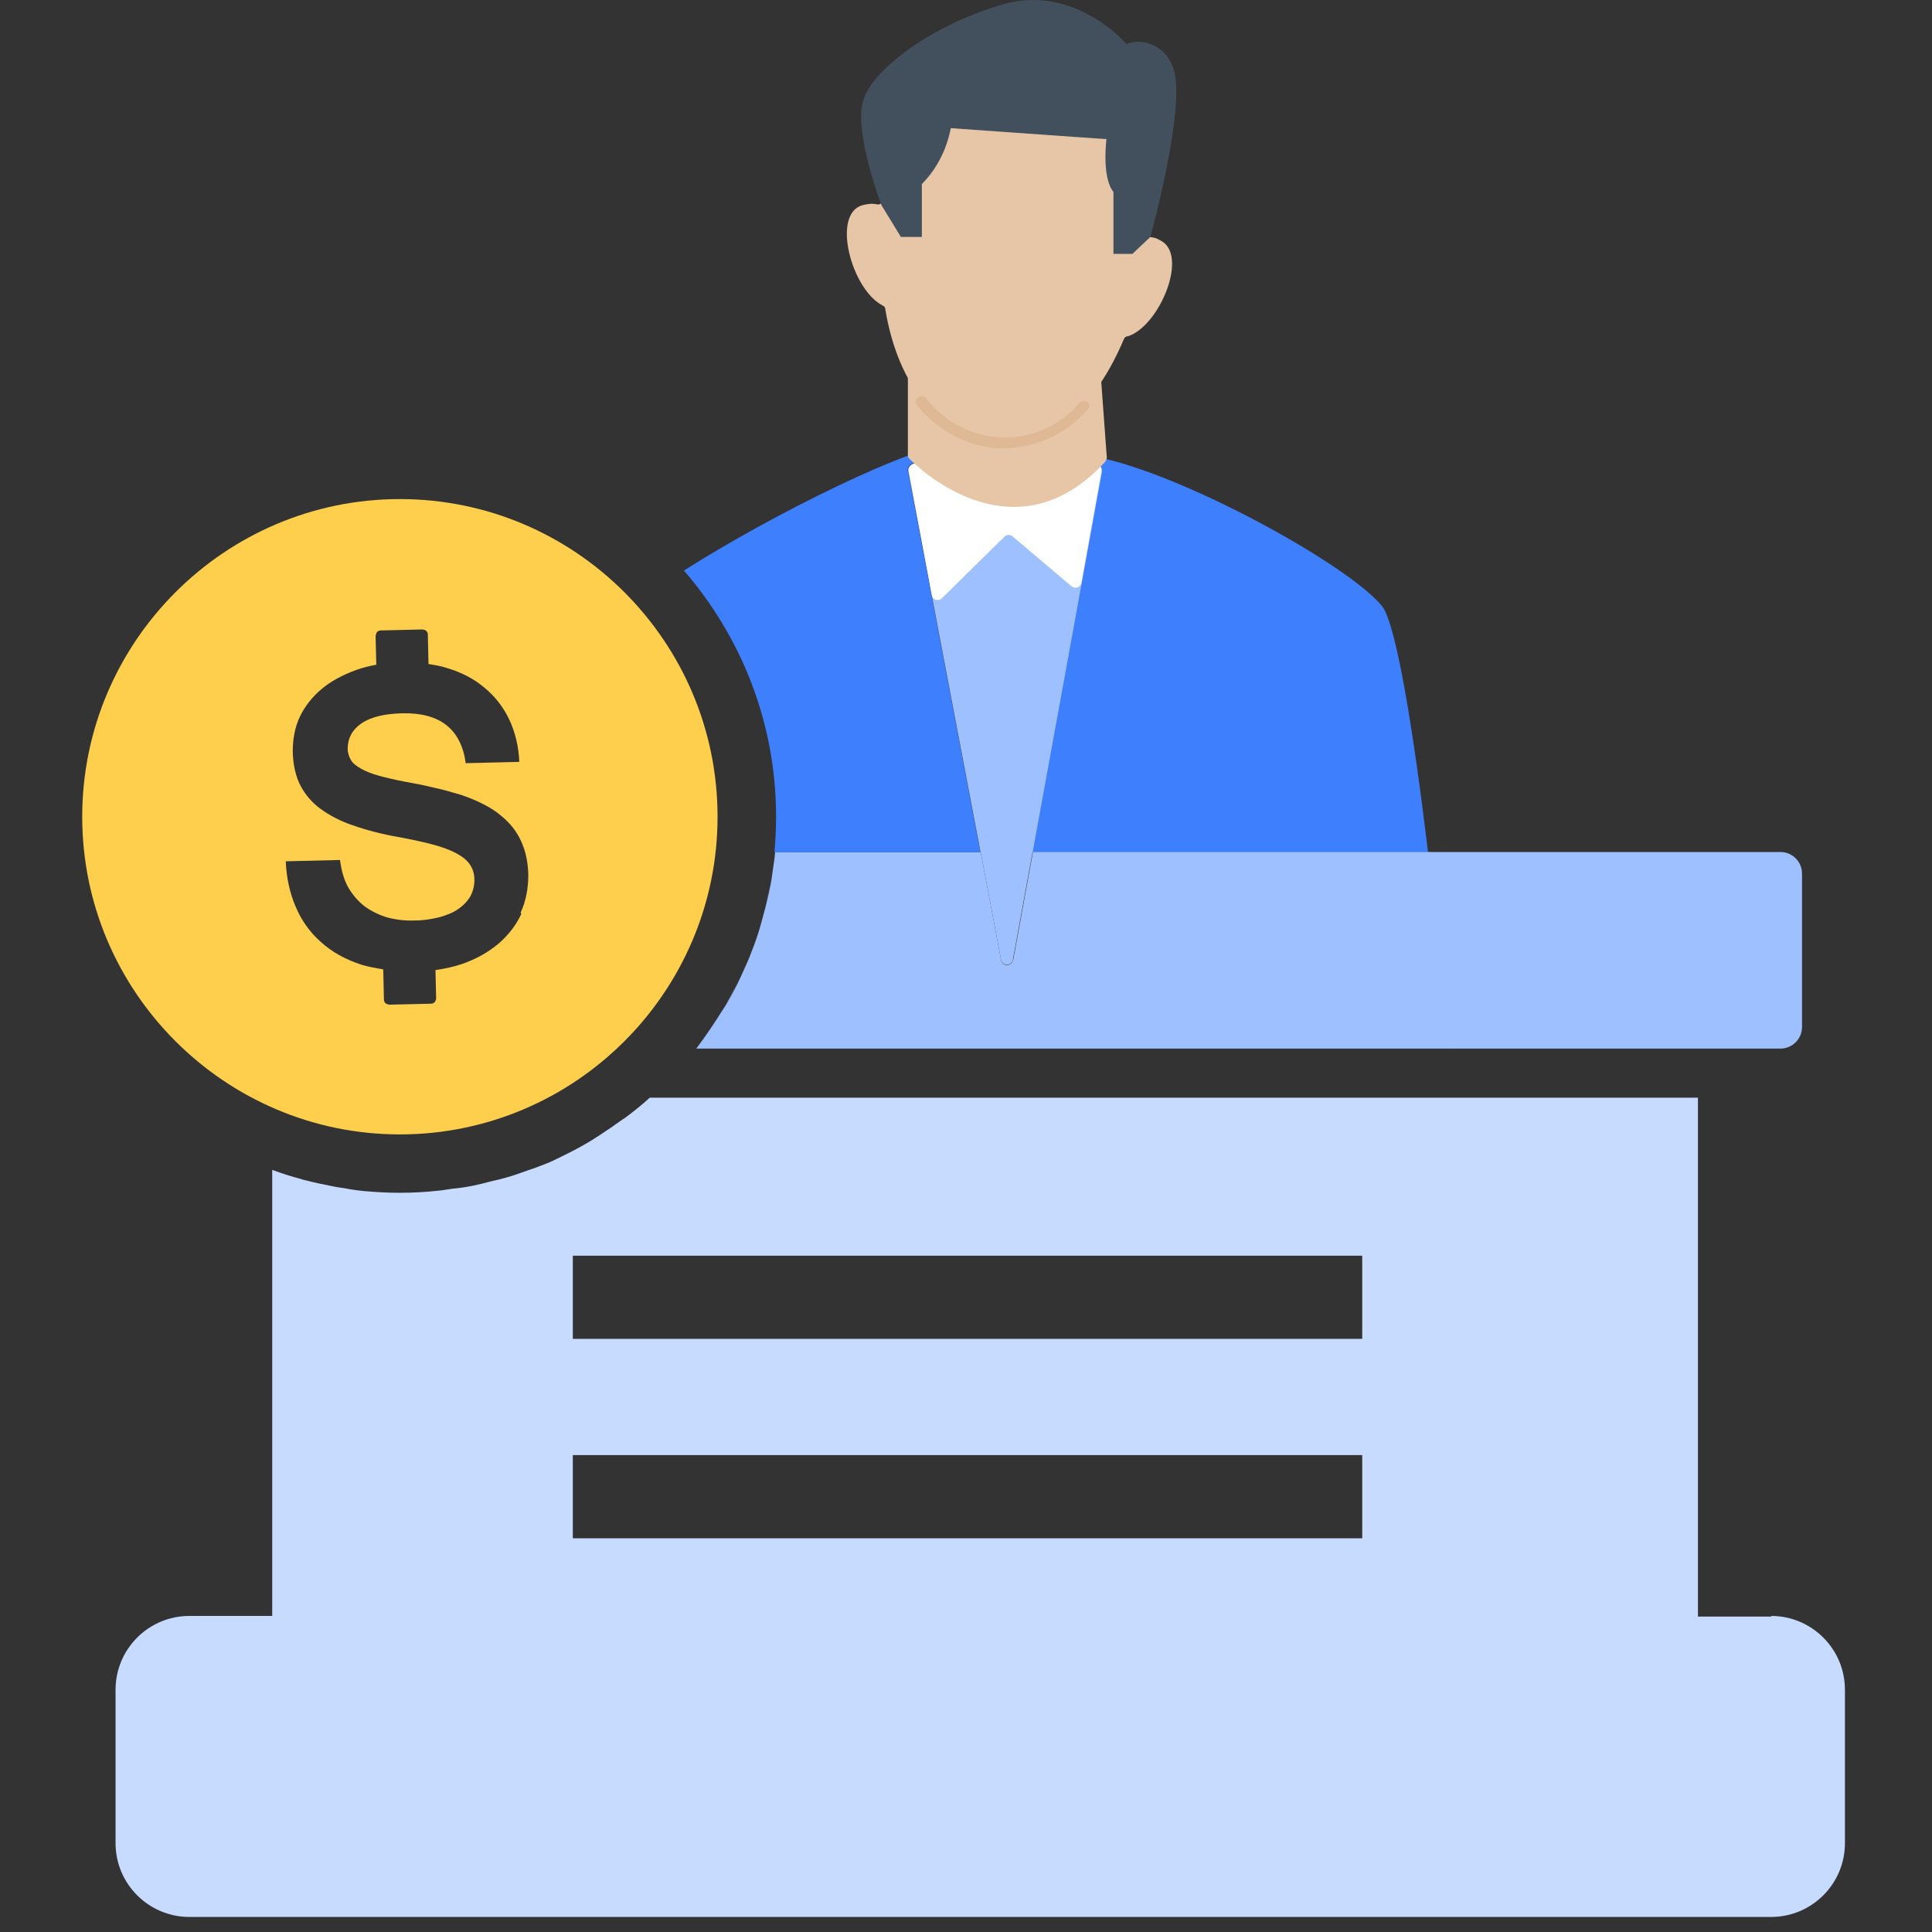
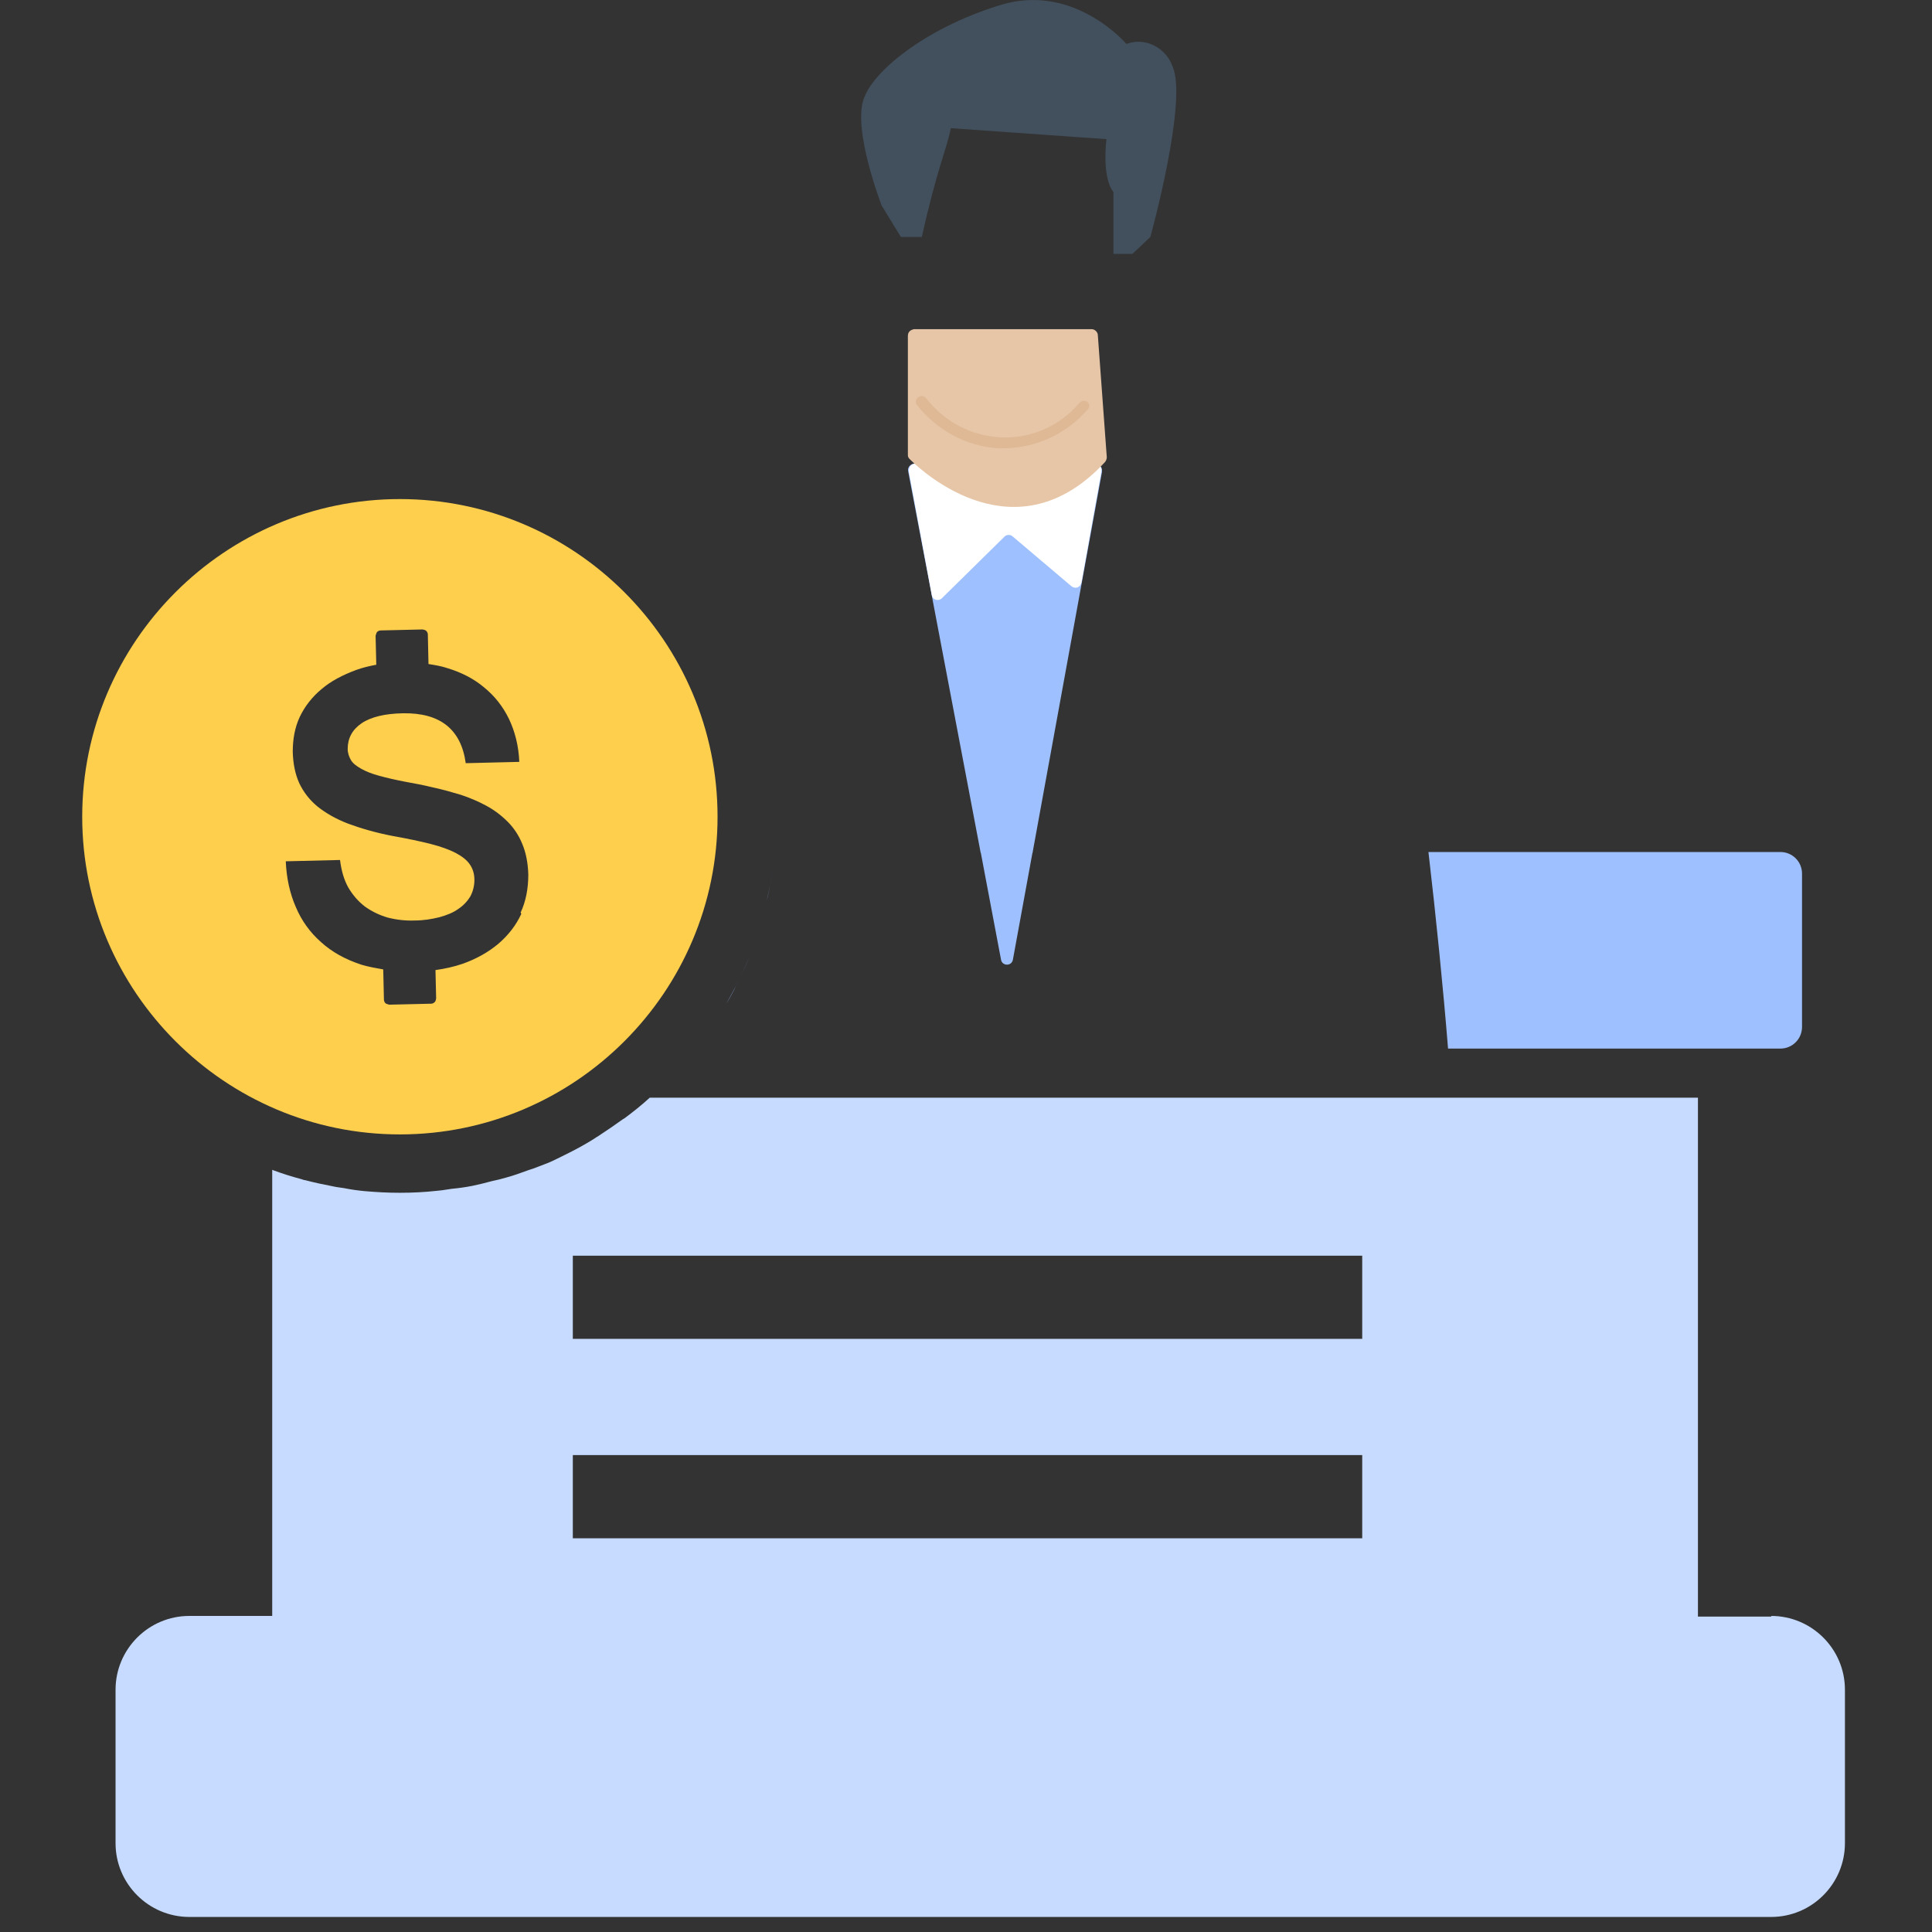
<svg xmlns="http://www.w3.org/2000/svg" width="47" height="47" viewBox="0 0 47 47" fill="none">
  <rect x="0" y="0" width="47" height="47" fill="#333333" stroke="none" />
  <g id="seller">
    <g id="Layer_1" clip-path="url(#clip0_57_90974)">
-       <path id="Vector" d="M17.586 24.551C17.61 24.511 17.643 24.462 17.667 24.422C17.643 24.462 17.618 24.511 17.586 24.551Z" fill="#3D7FFC" />
      <path id="Vector_2" d="M17.902 23.977C17.943 23.896 17.983 23.815 18.016 23.742C17.975 23.823 17.943 23.904 17.902 23.977Z" fill="#3D7FFC" />
-       <path id="Vector_3" d="M18.848 20.734H23.849L22.085 11.453C22.061 11.331 22.182 11.234 22.303 11.283L24.415 12.278C24.464 12.302 24.512 12.302 24.537 12.278L26.576 11.283C26.697 11.234 26.819 11.331 26.794 11.453L25.103 20.734H34.741C34.385 17.781 33.964 15.159 33.616 14.738C32.815 13.767 29.044 11.671 26.884 11.161C24.966 10.724 24.407 10.894 23.169 10.821C22.303 10.773 18.767 12.521 16.639 13.88C18.03 15.491 18.88 17.578 18.88 19.869C18.88 20.16 18.864 20.451 18.84 20.742L18.848 20.734Z" fill="#3D7FFC" />
      <path id="Vector_4" d="M18.727 21.54C18.759 21.378 18.775 21.224 18.799 21.062C18.775 21.224 18.759 21.386 18.727 21.54Z" fill="#3D7FFC" />
      <path id="Vector_5" d="M26.803 11.464C26.827 11.343 26.706 11.245 26.584 11.294L24.545 12.289C24.545 12.289 24.472 12.314 24.424 12.289L22.311 11.294C22.19 11.245 22.069 11.343 22.093 11.464L23.857 20.746H25.119L26.811 11.464H26.803Z" fill="#9FC0FF" />
      <path id="Vector_6" d="M43.312 25.509C43.603 25.509 43.838 25.274 43.838 24.983V21.253C43.838 20.961 43.603 20.727 43.312 20.727H34.75C34.936 22.321 35.106 24.012 35.227 25.509H43.312Z" fill="#9FC0FF" />
-       <path id="Vector_7" d="M24.643 23.349C24.619 23.518 24.376 23.518 24.352 23.349L23.858 20.735H18.857C18.849 20.84 18.833 20.945 18.817 21.05C18.793 21.212 18.776 21.374 18.744 21.528C18.72 21.649 18.695 21.779 18.663 21.9C18.631 22.038 18.598 22.167 18.558 22.305C18.526 22.426 18.493 22.555 18.453 22.677C18.388 22.887 18.307 23.098 18.226 23.3C18.169 23.446 18.097 23.591 18.032 23.737C17.991 23.818 17.959 23.899 17.919 23.972C17.846 24.125 17.765 24.271 17.676 24.417C17.652 24.457 17.627 24.506 17.595 24.546C17.393 24.878 17.174 25.202 16.939 25.509H35.244C35.123 24.012 34.953 22.329 34.767 20.727H25.129L24.651 23.34L24.643 23.349Z" fill="#9FC0FF" />
      <path id="Vector_8" d="M24.642 23.34L25.12 20.727H23.857L24.351 23.34C24.375 23.51 24.618 23.51 24.642 23.34Z" fill="#9FC0FF" />
      <path id="Vector_9" d="M18.654 21.904C18.679 21.782 18.711 21.661 18.735 21.531C18.711 21.653 18.687 21.782 18.654 21.904Z" fill="#9FC0FF" />
      <path id="Vector_10" d="M18.023 23.742C18.088 23.596 18.161 23.458 18.218 23.305C18.161 23.45 18.088 23.596 18.023 23.742Z" fill="#9FC0FF" />
      <path id="Vector_11" d="M17.666 24.422C17.747 24.276 17.828 24.13 17.909 23.977C17.836 24.13 17.755 24.276 17.666 24.422Z" fill="#9FC0FF" />
-       <path id="Vector_12" d="M16.93 25.518C17.172 25.21 17.391 24.887 17.585 24.555C17.383 24.887 17.164 25.21 16.93 25.518Z" fill="#9FC0FF" />
      <g id="Vector_153">
        <path id="Exclude" fill-rule="evenodd" clip-rule="evenodd" d="M43.094 39.327H41.306V26.703H15.807C15.613 26.881 15.41 27.043 15.192 27.205C15.184 27.209 15.178 27.213 15.171 27.217C15.165 27.221 15.159 27.225 15.151 27.229C14.949 27.375 14.747 27.512 14.536 27.65C14.511 27.662 14.487 27.679 14.466 27.694L14.447 27.707C14.253 27.828 14.051 27.941 13.84 28.046C13.802 28.063 13.764 28.083 13.728 28.102C13.71 28.111 13.694 28.12 13.678 28.127C13.636 28.147 13.594 28.168 13.551 28.189C13.488 28.22 13.423 28.252 13.355 28.281C13.314 28.297 13.272 28.314 13.229 28.33C13.187 28.346 13.144 28.362 13.104 28.378C13.023 28.411 12.934 28.443 12.853 28.467L12.853 28.467C12.675 28.532 12.497 28.597 12.319 28.645C12.206 28.678 12.084 28.71 11.963 28.734L11.963 28.734C11.809 28.775 11.655 28.815 11.493 28.848C11.332 28.88 11.162 28.904 10.992 28.92C10.951 28.926 10.911 28.932 10.87 28.938C10.79 28.951 10.709 28.964 10.628 28.969C10.336 29.001 10.037 29.017 9.729 29.017C9.422 29.017 9.155 29.001 8.872 28.977C8.702 28.961 8.532 28.937 8.37 28.904C8.338 28.899 8.305 28.894 8.273 28.89C8.208 28.881 8.143 28.872 8.079 28.856C7.86 28.815 7.642 28.767 7.423 28.71C7.403 28.71 7.385 28.703 7.367 28.697C7.357 28.693 7.346 28.689 7.334 28.686C7.091 28.621 6.857 28.548 6.622 28.459V39.311H4.607C3.612 39.311 2.811 40.12 2.811 41.107V44.838C2.811 45.833 3.62 46.634 4.607 46.634H43.086C44.081 46.634 44.882 45.825 44.882 44.838V41.107C44.882 40.112 44.073 39.311 43.086 39.311L43.094 39.327ZM33.139 30.547H13.935V32.57H33.139V30.547ZM13.935 35.398H33.139V37.422H13.935V35.398Z" fill="#C6DBFF" />
      </g>
      <path id="Vector_13" d="M9.728 12.141C5.472 12.141 2 15.612 2 19.869C2 24.125 5.472 27.597 9.728 27.597C13.985 27.597 17.456 24.133 17.456 19.869C17.456 15.604 13.985 12.141 9.728 12.141ZM12.682 22.232C12.552 22.515 12.358 22.758 12.123 22.96C11.881 23.162 11.597 23.324 11.258 23.445C11.047 23.518 10.821 23.567 10.594 23.599L10.61 24.287C10.61 24.287 10.602 24.352 10.578 24.376C10.553 24.4 10.521 24.417 10.489 24.417L9.469 24.441C9.469 24.441 9.404 24.425 9.38 24.409C9.356 24.384 9.34 24.352 9.34 24.32L9.323 23.583C9.137 23.551 8.959 23.518 8.797 23.47C8.401 23.34 8.077 23.162 7.81 22.919C7.543 22.685 7.333 22.393 7.195 22.062C7.05 21.73 6.969 21.358 6.952 20.953L8.272 20.921C8.304 21.18 8.369 21.406 8.474 21.592C8.579 21.77 8.717 21.932 8.878 22.054C9.048 22.175 9.234 22.264 9.429 22.321C9.647 22.377 9.866 22.402 10.092 22.393C10.295 22.393 10.497 22.361 10.691 22.313C10.869 22.264 11.031 22.199 11.152 22.11C11.274 22.029 11.371 21.924 11.444 21.803C11.508 21.681 11.541 21.544 11.541 21.406C11.541 21.253 11.5 21.131 11.428 21.026C11.355 20.921 11.241 20.832 11.088 20.751C10.934 20.67 10.732 20.597 10.481 20.532C10.23 20.468 9.922 20.403 9.558 20.338C9.137 20.257 8.781 20.152 8.474 20.039C8.174 19.925 7.924 19.78 7.721 19.618C7.535 19.464 7.381 19.27 7.276 19.043C7.179 18.825 7.13 18.574 7.122 18.291C7.122 17.983 7.171 17.7 7.292 17.441C7.414 17.182 7.6 16.947 7.826 16.761C8.053 16.567 8.336 16.421 8.66 16.3C8.814 16.243 8.984 16.203 9.154 16.171L9.137 15.466C9.137 15.466 9.154 15.402 9.17 15.377C9.194 15.353 9.226 15.337 9.259 15.337L10.278 15.313C10.278 15.313 10.343 15.321 10.367 15.345C10.392 15.369 10.408 15.402 10.408 15.434L10.424 16.154C10.578 16.179 10.732 16.203 10.877 16.252C11.225 16.357 11.525 16.51 11.775 16.721C12.034 16.931 12.237 17.19 12.382 17.49C12.528 17.797 12.617 18.145 12.633 18.534L11.33 18.566C11.217 17.741 10.707 17.336 9.801 17.352C9.364 17.36 9.024 17.441 8.797 17.595C8.571 17.749 8.458 17.959 8.458 18.218C8.458 18.315 8.49 18.412 8.539 18.493C8.587 18.574 8.676 18.639 8.789 18.703C8.903 18.768 9.048 18.825 9.226 18.873C9.404 18.922 9.615 18.971 9.866 19.019C10.084 19.059 10.311 19.1 10.537 19.157C10.764 19.205 10.991 19.27 11.209 19.335C11.428 19.407 11.638 19.497 11.832 19.602C12.026 19.707 12.196 19.836 12.35 19.99C12.504 20.144 12.625 20.33 12.706 20.532C12.795 20.743 12.844 20.994 12.852 21.277C12.852 21.609 12.795 21.924 12.666 22.199L12.682 22.232Z" fill="#FECE4D" />
      <path id="Path_51577" d="M22.305 11.294L24.417 12.289C24.465 12.314 24.514 12.314 24.538 12.289L26.578 11.294C26.675 11.245 26.82 11.343 26.796 11.464L26.31 14.167C26.286 14.288 26.165 14.337 26.068 14.264L24.635 13.05C24.587 13.002 24.49 13.002 24.441 13.05L22.912 14.555C22.839 14.628 22.693 14.604 22.669 14.482L22.111 11.488C22.086 11.343 22.208 11.245 22.305 11.294Z" fill="white" />
      <g id="Group_2891">
        <path id="Path_51570" d="M22.086 8.178V11.075C22.086 11.123 22.11 11.148 22.134 11.172C22.474 11.512 24.732 13.559 26.877 11.245C26.901 11.22 26.925 11.172 26.925 11.123L26.707 8.153C26.707 8.081 26.634 8.008 26.561 8.008H22.232C22.134 8.032 22.086 8.081 22.086 8.178Z" fill="#E7C6A7" />
      </g>
      <g id="Group_2892">
-         <path id="Path_51571" d="M28.213 5.842C28.14 5.793 28.043 5.769 27.97 5.769C28.334 3.511 28.164 0.687 24.474 0.808C22.338 0.881 21.634 2.799 21.488 4.847C21.488 4.944 21.391 4.992 21.318 4.968C21.197 4.944 21.076 4.968 20.978 4.992C20.226 5.211 20.711 7.031 21.464 7.428C21.512 7.452 21.537 7.476 21.537 7.525C21.852 9.419 22.872 10.641 24.304 10.738C25.64 10.835 26.683 9.815 27.339 8.253C27.363 8.205 27.387 8.181 27.436 8.181C28.213 7.938 28.941 6.166 28.213 5.842Z" fill="#E7C6A7" />
-       </g>
+         </g>
      <g id="Group_2893">
        <path id="Path_51572" d="M24.474 10.905H24.28C23.503 10.856 22.799 10.468 22.313 9.861C22.265 9.812 22.265 9.715 22.337 9.667C22.386 9.618 22.483 9.618 22.532 9.691C22.969 10.249 23.6 10.589 24.304 10.638C25.056 10.686 25.785 10.371 26.27 9.788C26.319 9.739 26.416 9.739 26.465 9.788C26.513 9.837 26.513 9.909 26.465 9.958C25.955 10.541 25.251 10.88 24.474 10.905Z" fill="#DFB996" />
      </g>
      <g id="Group_2894">
-         <path id="Path_51573" d="M21.455 5.011L21.916 5.764H22.426V4.477C22.79 4.113 23.033 3.627 23.13 3.118L26.917 3.385C26.917 3.385 26.796 4.307 27.087 4.671V6.176H27.549L27.985 5.764C27.985 5.764 28.908 2.43 28.52 1.604C28.35 1.143 27.84 0.9 27.403 1.07C27.403 1.07 26.165 -0.386 24.417 0.099C22.669 0.609 21.285 1.653 21.018 2.389C20.727 3.142 21.455 5.019 21.455 5.019V5.011Z" fill="#42505D" />
+         <path id="Path_51573" d="M21.455 5.011L21.916 5.764H22.426C22.79 4.113 23.033 3.627 23.13 3.118L26.917 3.385C26.917 3.385 26.796 4.307 27.087 4.671V6.176H27.549L27.985 5.764C27.985 5.764 28.908 2.43 28.52 1.604C28.35 1.143 27.84 0.9 27.403 1.07C27.403 1.07 26.165 -0.386 24.417 0.099C22.669 0.609 21.285 1.653 21.018 2.389C20.727 3.142 21.455 5.019 21.455 5.019V5.011Z" fill="#42505D" />
      </g>
    </g>
  </g>
  <defs>
    <clipPath id="clip0_57_90974">
      <rect width="42.889" height="46.66" fill="white" transform="translate(2)" />
    </clipPath>
  </defs>
</svg>